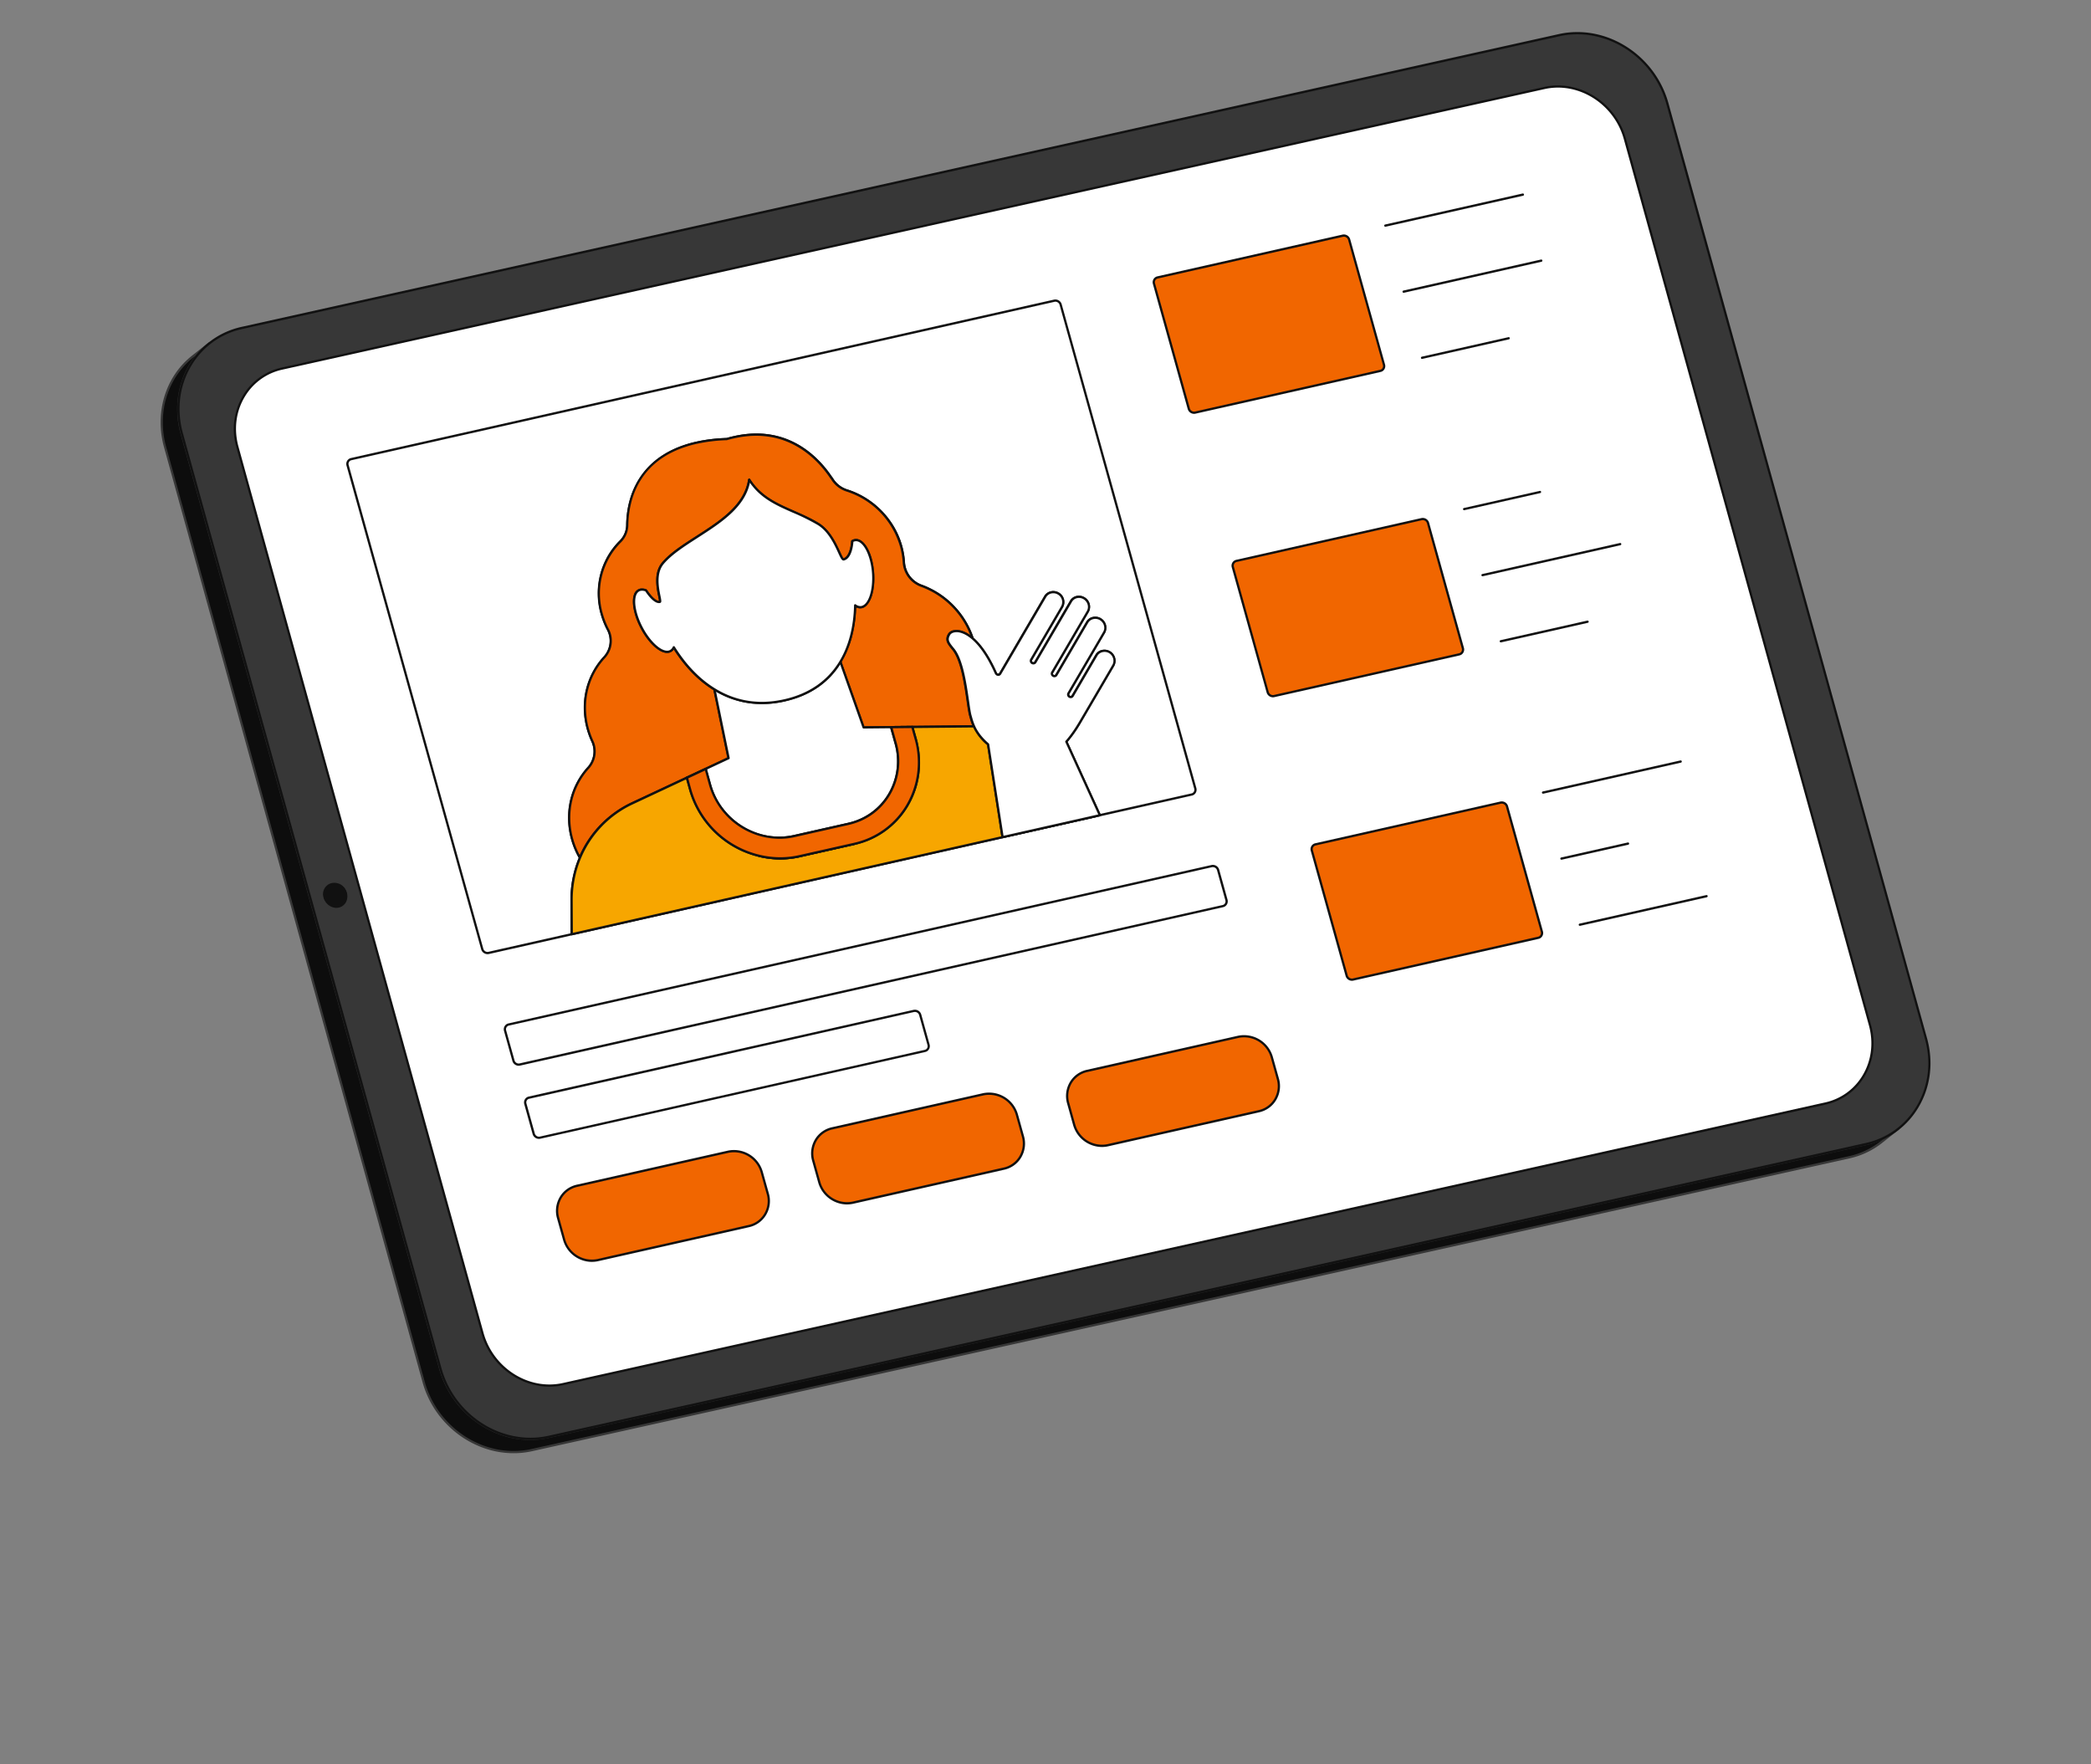
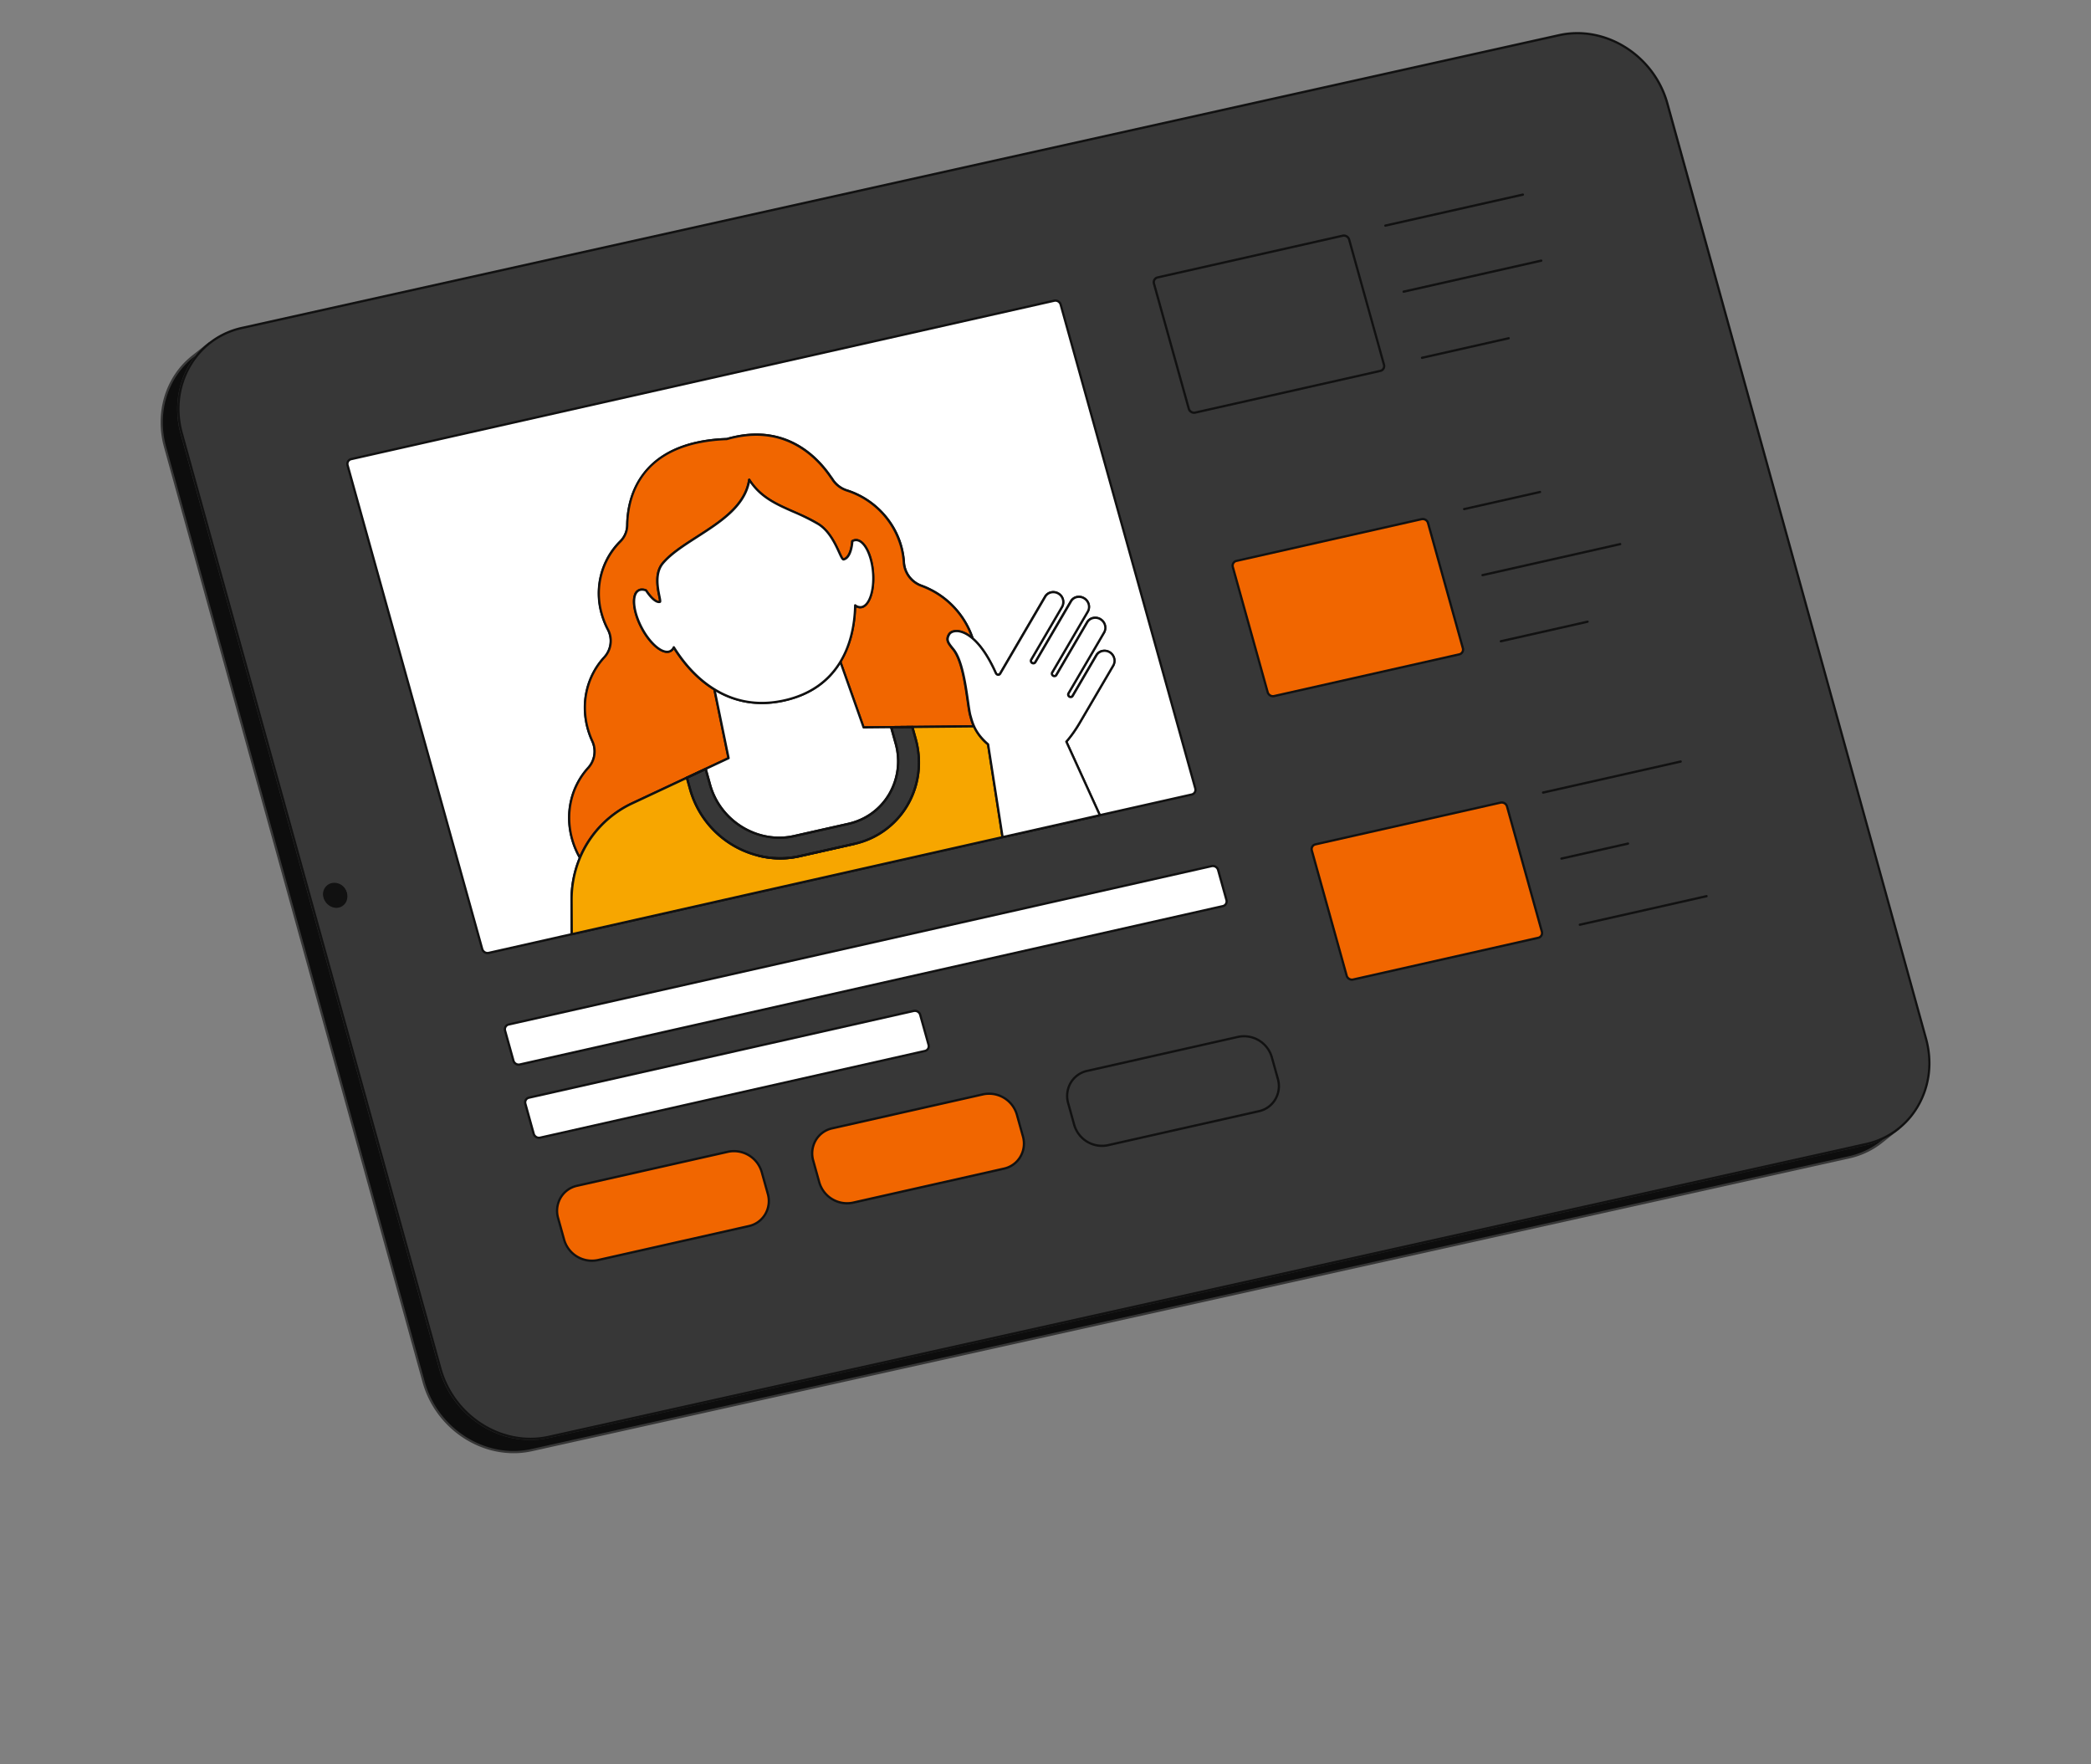
<svg xmlns="http://www.w3.org/2000/svg" width="64" height="54" fill="none">
  <rect width="100%" height="100%" fill="#808080" stroke="none" />
  <g clip-path="url(#a)">
    <path d="m57.104 35.018-40.314 8.96c-1.424.316-2.907-.62-3.314-2.09L5.562 13.273c-.298-1.079.065-2.145.842-2.762l-.51.404c-.776.618-1.139 1.684-.84 2.763l7.913 28.614c.407 1.471 1.89 2.407 3.314 2.09l40.314-8.96c.365-.08.707-.241 1-.473l.508-.405a2.454 2.454 0 0 1-1 .474Z" fill="#0D0D0D" />
    <path d="M15.466 44.466c-1.151-.11-2.201-.961-2.534-2.164L5.02 13.687c-.292-1.056.042-2.154.852-2.798l.51-.404a.033.033 0 0 1 .024-.008.034.034 0 0 1 .023.013.034.034 0 0 1-.005.048c-.789.627-1.114 1.697-.83 2.726l7.914 28.615c.401 1.451 1.87 2.378 3.274 2.066l40.313-8.96a2.41 2.41 0 0 0 .986-.467.034.034 0 0 1 .025-.008c.005 0 .01.002.013.005a.035.035 0 0 1 .016.02.033.033 0 0 1-.003.026.035.035 0 0 1-.008.01l-.51.405c-.296.235-.643.4-1.013.48l-40.313 8.96c-.27.06-.546.077-.82.05Zm-9.494-33.57-.058.046c-.789.627-1.114 1.697-.83 2.727l7.914 28.614c.401 1.452 1.87 2.379 3.274 2.066l40.313-8.96a2.41 2.41 0 0 0 .986-.467l.058-.046a2.53 2.53 0 0 1-.52.176l-40.314 8.96c-1.438.32-2.943-.63-3.354-2.115L5.528 13.282c-.237-.855-.062-1.739.444-2.386Z" fill="#373737" />
    <path d="M47.72 1.077c1.423-.316 2.907.62 3.313 2.09l7.914 28.616c.407 1.47-.417 2.92-1.841 3.236l-40.314 8.96c-1.424.316-2.907-.62-3.314-2.09L5.565 13.272c-.407-1.47.417-2.92 1.84-3.236l40.314-8.96Z" fill="#373737" />
    <path d="M15.98 44.061c-1.151-.11-2.2-.96-2.534-2.164L5.533 13.282c-.206-.743-.11-1.5.267-2.129a2.474 2.474 0 0 1 1.6-1.15l40.313-8.96c1.438-.319 2.943.63 3.354 2.115l7.914 28.615c.205.744.11 1.5-.268 2.13a2.473 2.473 0 0 1-1.599 1.149l-40.313 8.96c-.27.06-.546.076-.82.05ZM48.527 1.062a2.554 2.554 0 0 0-.8.049L7.415 10.07a2.404 2.404 0 0 0-1.555 1.117c-.369.614-.461 1.35-.26 2.076l7.913 28.615c.325 1.175 1.35 2.007 2.474 2.114.268.026.537.01.8-.048l40.313-8.96a2.403 2.403 0 0 0 1.556-1.118c.368-.613.46-1.35.26-2.075L51 3.177C50.676 2 49.651 1.17 48.527 1.062Z" fill="#111" />
-     <path d="m57.237 31.37-7.5-27.122c-.303-1.094-1.406-1.79-2.464-1.554L8.64 11.28c-1.059.235-1.671 1.312-1.369 2.406l7.5 27.121c.303 1.094 1.406 1.791 2.465 1.556l38.633-8.586c1.059-.236 1.67-1.314 1.368-2.408Z" fill="#fff" />
-     <path d="M16.628 42.434c-.86-.083-1.644-.719-1.893-1.617l-7.5-27.122a2.014 2.014 0 0 1 .2-1.59 1.848 1.848 0 0 1 1.194-.858L47.262 2.66c1.074-.238 2.197.47 2.504 1.579l7.5 27.121c.154.556.083 1.12-.2 1.592a1.848 1.848 0 0 1-1.193.858L17.24 42.396c-.201.045-.407.057-.612.038ZM47.868 2.69a1.89 1.89 0 0 0-.591.036L8.644 11.313a1.778 1.778 0 0 0-1.15.827c-.274.454-.342 1-.193 1.537l7.5 27.121c.298 1.076 1.385 1.763 2.424 1.532l38.633-8.587a1.778 1.778 0 0 0 1.15-.827c.273-.454.341-1 .193-1.537L49.7 4.256c-.24-.87-1-1.486-1.832-1.566ZM10.177 27.084a.313.313 0 0 0-.23.4.357.357 0 0 0 .412.26.316.316 0 0 0 .227-.401.356.356 0 0 0-.41-.259" fill="#111" />
    <path d="M10.258 27.784a.399.399 0 0 1-.352-.437.362.362 0 0 1 .047-.14.335.335 0 0 1 .219-.156.39.39 0 0 1 .413.57.335.335 0 0 1-.327.163Zm-.071-.666a.27.27 0 0 0-.214.238.323.323 0 0 0 .381.355.266.266 0 0 0 .173-.124.296.296 0 0 0 .029-.235.322.322 0 0 0-.37-.234Z" fill="#111" />
    <path d="M10.163 27.062a.312.312 0 0 0-.23.394c.05.178.234.29.41.25a.311.311 0 0 0 .23-.393.352.352 0 0 0-.41-.25Z" fill="#111" />
    <path d="M10.27 27.75a.39.39 0 0 1-.37-.285.354.354 0 0 1 .036-.278.34.34 0 0 1 .22-.159.387.387 0 0 1 .45.275.354.354 0 0 1-.036.279.34.34 0 0 1-.3.167Zm-.107-.688.008.034a.272.272 0 0 0-.176.126.285.285 0 0 0-.028.225c.044.16.21.262.368.226a.272.272 0 0 0 .175-.126.286.286 0 0 0 .029-.225.317.317 0 0 0-.368-.226l-.008-.034Z" fill="#111" />
    <path d="m45.94 19.627 2.659-.599-2.658.6Z" fill="#fff" />
    <path d="M45.936 19.662a.035.035 0 0 1-.034-.031c-.001-.009 0-.017.006-.024a.034.034 0 0 1 .02-.014l2.659-.599a.035.035 0 0 1 .015.068l-2.658.599h-.008Z" fill="#111" />
    <path d="M17.756 26.25c-.1-.175-.178-.36-.234-.554a2.302 2.302 0 0 1 .494-2.2.746.746 0 0 0 .119-.816c-.055-.12-.1-.244-.136-.371a2.3 2.3 0 0 1 .51-2.197.748.748 0 0 0 .099-.858 2.444 2.444 0 0 1-.184-.468c-.233-.836.012-1.669.571-2.215a.716.716 0 0 0 .21-.505c.018-1.079.566-2.156 2.098-2.51l.02-.005a5 5 0 0 1 .931-.113c.073-.02.145-.04.219-.056 1.41-.318 2.391.369 2.973 1.235.01.011.02.023.028.037a.823.823 0 0 0 .45.356 2.514 2.514 0 0 1 1.664 1.711c.045.16.073.325.083.491a.82.82 0 0 0 .535.715c.72.262 1.32.848 1.57 1.618.208.18.455.498.707 1.06h.001a.076.076 0 0 0 .03.036.075.075 0 0 0 .081-.002.069.069 0 0 0 .02-.02l1.38-2.36a.274.274 0 0 1 .178-.127.302.302 0 0 1 .224.036.3.3 0 0 1 .112.404l-.423.723-.524.895a.075.075 0 0 0 .029.101c.017.011.037.014.056.01a.069.069 0 0 0 .044-.032l.524-.895.567-.971a.273.273 0 0 1 .178-.129.304.304 0 0 1 .224.038.301.301 0 0 1 .113.404l-.145.248-.428.732-.518.886a.075.075 0 0 0 .028.101c.016.01.036.014.056.01a.068.068 0 0 0 .044-.033l.518-.886.429-.732a.274.274 0 0 1 .178-.126.303.303 0 0 1 .224.035.301.301 0 0 1 .112.405l-.36.617h-.002l-.357.612-.372.636a.075.075 0 0 0 .028.101c.017.011.038.014.056.01a.069.069 0 0 0 .044-.032l.372-.637.358-.61v-.002a.274.274 0 0 1 .178-.125.303.303 0 0 1 .224.036.302.302 0 0 1 .112.404l-1.019 1.742c-.134.229-.274.427-.418.592l1.026 2.251-.123.028-16.04 3.614-.004-1.04c-.002-.46.088-.9.258-1.303ZM32.272 9.204l-21.518 4.848a.149.149 0 0 0-.11.188l4.12 14.806a.168.168 0 0 0 .196.12l21.52-4.849a.149.149 0 0 0 .11-.188L32.467 9.323a.168.168 0 0 0-.196-.12Z" fill="#fff" />
    <path d="M14.921 29.204a.205.205 0 0 1-.194-.148l-4.122-14.807a.186.186 0 0 1 .07-.2.181.181 0 0 1 .066-.03l21.52-4.849a.203.203 0 0 1 .236.144l4.121 14.806a.186.186 0 0 1-.069.201.18.18 0 0 1-.067.03l-2.813.634-16.163 3.642-2.543.573a.188.188 0 0 1-.042.004ZM32.275 9.238l-21.518 4.848a.113.113 0 0 0-.073.052.118.118 0 0 0-.012.093l4.121 14.806c.02.068.089.11.155.095l2.516-.567-.005-1.011c-.002-.453.083-.891.254-1.302a2.535 2.535 0 0 1-.228-.546c-.23-.802-.042-1.637.501-2.232a.713.713 0 0 0 .113-.779 2.547 2.547 0 0 1-.138-.377c-.224-.804-.03-1.638.52-2.23a.71.71 0 0 0 .091-.818 2.487 2.487 0 0 1-.186-.474c-.227-.816-.005-1.678.58-2.25a.68.68 0 0 0 .2-.48c.01-.593.179-1.128.488-1.547.365-.495.915-.83 1.637-.997l.02-.004c.284-.064.598-.103.933-.114.066-.02.133-.037.198-.051l.019-.005c1.638-.369 2.587.622 3.008 1.248a.292.292 0 0 1 .03.04.785.785 0 0 0 .43.341c.815.256 1.461.92 1.688 1.735.045.163.073.33.084.498.02.31.22.578.513.685a2.627 2.627 0 0 1 1.588 1.63c.251.221.488.577.704 1.059a.03.03 0 0 1 .005.008c.004.01.01.016.016.02a.04.04 0 0 0 .043 0 .036.036 0 0 0 .01-.01l1.38-2.361a.31.31 0 0 1 .2-.143.34.34 0 0 1 .25.04.335.335 0 0 1 .124.451l-.946 1.619c-.01.018-.003.042.016.054.01.005.02.007.03.005a.034.034 0 0 0 .023-.016l1.091-1.865a.306.306 0 0 1 .2-.145.337.337 0 0 1 .25.042.336.336 0 0 1 .124.45L32.231 20.6c-.01.017-.003.042.016.054.01.005.02.007.03.005a.034.034 0 0 0 .023-.016l.947-1.618a.31.31 0 0 1 .2-.143.34.34 0 0 1 .25.04.336.336 0 0 1 .124.451l-1.092 1.866c-.01.018-.003.042.016.054.01.006.02.008.03.005a.033.033 0 0 0 .013-.005.032.032 0 0 0 .01-.01l.73-1.248a.31.31 0 0 1 .2-.143.34.34 0 0 1 .374.492l-1.02 1.741c-.13.222-.266.417-.407.58l1.006 2.206 2.786-.627a.112.112 0 0 0 .073-.052.118.118 0 0 0 .011-.093l-4.12-14.807a.133.133 0 0 0-.156-.094Zm-9.121 4.1c-.211 0-.437.023-.678.078l-.019.004a3.656 3.656 0 0 0-.206.053 4.987 4.987 0 0 0-.925.112l-.02.005c-1.773.41-2.058 1.728-2.07 2.477a.75.75 0 0 1-.221.529c-.567.554-.782 1.39-.562 2.181.044.16.105.314.18.461a.778.778 0 0 1-.102.897c-.532.574-.72 1.384-.503 2.165.035.125.08.248.134.366a.782.782 0 0 1-.125.854c-.526.578-.708 1.388-.486 2.167.055.19.132.374.23.546.006.01.006.02.002.03-.171.407-.257.841-.255 1.29l.005.997 16.08-3.623-1.01-2.212a.035.035 0 0 1 .005-.038c.143-.163.283-.36.415-.587l1.02-1.741c.07-.12.024-.28-.102-.358a.27.27 0 0 0-.198-.03.241.241 0 0 0-.155.108l-.73 1.248a.104.104 0 0 1-.067.049.11.11 0 0 1-.082-.014.11.11 0 0 1-.04-.148l1.092-1.866c.07-.12.025-.28-.1-.357a.27.27 0 0 0-.199-.031.24.24 0 0 0-.156.11l-.947 1.618a.101.101 0 0 1-.066.049.11.11 0 0 1-.082-.014.11.11 0 0 1-.04-.148l1.092-1.866c.07-.12.025-.28-.1-.357a.268.268 0 0 0-.2-.034.238.238 0 0 0-.155.113l-1.091 1.865a.104.104 0 0 1-.067.049.11.11 0 0 1-.082-.014.11.11 0 0 1-.04-.148l.947-1.618c.07-.12.025-.28-.1-.357a.27.27 0 0 0-.199-.032.24.24 0 0 0-.156.11l-1.38 2.36a.104.104 0 0 1-.067.049.11.11 0 0 1-.12-.056.03.03 0 0 1-.006-.009c-.215-.481-.45-.834-.697-1.049a.035.035 0 0 1-.01-.016 2.557 2.557 0 0 0-1.55-1.595.85.85 0 0 1-.558-.746 2.345 2.345 0 0 0-.082-.483 2.491 2.491 0 0 0-1.641-1.688.854.854 0 0 1-.469-.37.225.225 0 0 0-.024-.034l-.003-.003c-.349-.518-1.07-1.297-2.26-1.298Z" fill="#111" />
    <path d="m37.08 26.509-21.518 4.848a.149.149 0 0 0-.11.188l.255.917a.168.168 0 0 0 .196.119l21.519-4.848a.149.149 0 0 0 .11-.189l-.255-.916a.168.168 0 0 0-.196-.12Z" fill="#fff" />
    <path d="M15.876 32.62a.204.204 0 0 1-.195-.15l-.255-.916a.186.186 0 0 1 .069-.201.18.18 0 0 1 .067-.03l21.519-4.848a.203.203 0 0 1 .236.143l.255.917a.186.186 0 0 1-.068.201.18.18 0 0 1-.067.03l-21.52 4.849a.18.18 0 0 1-.041.004Zm21.247-6.08a.128.128 0 0 0-.027.002l-21.52 4.848a.114.114 0 0 0-.072.053.117.117 0 0 0-.012.092l.256.917c.018.068.088.11.155.095L37.42 27.7a.113.113 0 0 0 .073-.052.118.118 0 0 0 .012-.093l-.255-.917a.134.134 0 0 0-.128-.098Z" fill="#111" />
    <path d="m27.97 30.942-11.78 2.653a.15.15 0 0 0-.11.189l.255.916a.168.168 0 0 0 .196.12l11.78-2.654a.149.149 0 0 0 .11-.188l-.256-.917a.168.168 0 0 0-.196-.12Z" fill="#fff" />
    <path d="M16.496 34.858a.205.205 0 0 1-.195-.148l-.255-.917a.187.187 0 0 1 .069-.201.18.18 0 0 1 .067-.03l11.78-2.654a.203.203 0 0 1 .236.143l.255.917a.186.186 0 0 1-.069.201.18.18 0 0 1-.067.03l-11.779 2.654a.193.193 0 0 1-.042.005Zm11.48-3.883L16.198 33.63a.112.112 0 0 0-.073.052.118.118 0 0 0-.011.093l.255.917c.019.067.088.11.155.095l11.779-2.654a.111.111 0 0 0 .073-.052.118.118 0 0 0 .012-.093l-.256-.917a.133.133 0 0 0-.154-.095Z" fill="#111" />
-     <path d="m41.103 7.214-5.669 1.277a.149.149 0 0 0-.11.188l1.066 3.83a.168.168 0 0 0 .196.12l5.669-1.278a.15.15 0 0 0 .11-.188l-1.067-3.83a.168.168 0 0 0-.195-.119Z" fill="#F16600" />
    <path d="M36.547 12.667a.205.205 0 0 1-.195-.149l-1.066-3.83a.186.186 0 0 1 .07-.2.18.18 0 0 1 .066-.03l5.669-1.278a.203.203 0 0 1 .236.144l1.066 3.83a.186.186 0 0 1-.068.201.182.182 0 0 1-.067.03l-5.669 1.277a.193.193 0 0 1-.042.005Zm4.587-5.422a.125.125 0 0 0-.028.003l-5.669 1.277a.113.113 0 0 0-.072.052.118.118 0 0 0-.012.093l1.066 3.83c.019.067.088.11.155.095l5.669-1.277a.114.114 0 0 0 .072-.053.118.118 0 0 0 .012-.093l-1.066-3.83a.134.134 0 0 0-.128-.097Z" fill="#111" />
    <path d="m43.517 15.89-5.669 1.277a.149.149 0 0 0-.11.188l1.066 3.83a.168.168 0 0 0 .196.12l5.669-1.278a.15.15 0 0 0 .11-.188l-1.066-3.83a.168.168 0 0 0-.196-.119Z" fill="#F16600" />
    <path d="M38.961 21.343a.205.205 0 0 1-.194-.149l-1.067-3.83a.186.186 0 0 1 .07-.2.182.182 0 0 1 .066-.03l5.67-1.278a.203.203 0 0 1 .236.144l1.066 3.83a.187.187 0 0 1-.069.201.18.18 0 0 1-.067.03l-5.669 1.277a.194.194 0 0 1-.042.005Zm4.56-5.42-5.67 1.278a.111.111 0 0 0-.072.052.117.117 0 0 0-.012.093l1.066 3.83c.019.067.088.11.155.095l5.669-1.277a.113.113 0 0 0 .072-.052.118.118 0 0 0 .012-.094l-1.066-3.83a.133.133 0 0 0-.155-.094Z" fill="#111" />
    <path d="m45.923 24.566-5.668 1.277a.149.149 0 0 0-.11.188l1.066 3.83a.168.168 0 0 0 .195.12l5.669-1.278a.149.149 0 0 0 .11-.188l-1.066-3.83a.168.168 0 0 0-.196-.119Z" fill="#F16600" />
    <path d="M41.38 30.019a.204.204 0 0 1-.196-.149l-1.066-3.83a.186.186 0 0 1 .07-.2.182.182 0 0 1 .066-.03l5.67-1.278a.203.203 0 0 1 .236.144l1.066 3.83a.186.186 0 0 1-.069.201.179.179 0 0 1-.067.03l-5.669 1.277a.193.193 0 0 1-.042.005Zm4.558-5.42-5.668 1.278a.113.113 0 0 0-.073.052.117.117 0 0 0-.012.093l1.066 3.83c.019.067.088.11.155.095l5.669-1.278a.111.111 0 0 0 .072-.052.118.118 0 0 0 .012-.093l-1.066-3.83a.133.133 0 0 0-.155-.094Z" fill="#111" />
    <path d="m21.323 13.552-.02.004c-1.532.354-2.08 1.431-2.097 2.51a.716.716 0 0 1-.21.505c-.56.546-.804 1.379-.572 2.215.046.162.107.32.184.468.15.29.114.63-.097.858A2.3 2.3 0 0 0 18 22.309c.035.127.08.252.136.372.128.28.08.598-.12.816a2.302 2.302 0 0 0-.493 2.2c.055.193.134.379.233.553a3.206 3.206 0 0 1 1.6-1.664l1.67-.782 1.28-.6-.433-2.105c-.493-.302-.91-.752-1.245-1.288a.228.228 0 0 1-.111.12.185.185 0 0 1-.04.014h-.001c-.23.052-.597-.273-.845-.759-.263-.515-.293-1.017-.066-1.122a.189.189 0 0 1 .039-.013.302.302 0 0 1 .175.02l.028.041c.047.069.245.344.393.31h.001c.07-.02-.26-.758.09-1.18.667-.8 2.463-1.305 2.647-2.558.495.782 1.316.876 2.104 1.349.526.315.684 1.111.786 1.09v-.001c.2-.048.259-.414.264-.554v-.004a.218.218 0 0 1 .068-.028h.003a.205.205 0 0 1 .038-.005c.253-.006.49.448.528 1.015.036.535-.116.98-.346 1.034a.202.202 0 0 1-.042.005.257.257 0 0 1-.162-.058c-.014.64-.155 1.236-.45 1.726l-.001.002.71 2.008 1.489-.014 1.882-.017h.006a1.985 1.985 0 0 1-.105-.308l-.01-.035c-.021-.078-.044-.237-.07-.42-.079-.54-.186-1.279-.448-1.598-.164-.2-.227-.287-.128-.455a.217.217 0 0 1 .143-.092.4.4 0 0 1 .125-.006c.09.008.254.052.455.227a2.584 2.584 0 0 0-1.57-1.618.82.82 0 0 1-.535-.715 2.373 2.373 0 0 0-.083-.49 2.513 2.513 0 0 0-1.665-1.712.822.822 0 0 1-.45-.356.269.269 0 0 0-.027-.037c-.582-.866-1.563-1.553-2.973-1.235l-.02.004a3.686 3.686 0 0 0-.199.052c-.344.012-.654.05-.932.114Z" fill="#F16600" />
    <path d="M17.748 26.285a.034.034 0 0 1-.03-.018 2.53 2.53 0 0 1-.237-.561c-.229-.802-.041-1.637.502-2.232a.713.713 0 0 0 .113-.779 2.55 2.55 0 0 1-.138-.377c-.224-.804-.03-1.638.519-2.23a.71.71 0 0 0 .092-.818 2.489 2.489 0 0 1-.186-.474 2.281 2.281 0 0 1 .58-2.25.68.68 0 0 0 .2-.48c.01-.593.178-1.128.488-1.547.364-.495.915-.83 1.636-.997l.02-.004c.285-.065.599-.103.934-.114.066-.02.133-.037.197-.052l.02-.004c1.638-.37 2.587.622 3.008 1.247a.304.304 0 0 1 .03.041.785.785 0 0 0 .43.341c.814.256 1.46.92 1.688 1.735.045.163.073.33.084.498.019.31.22.578.512.684a2.627 2.627 0 0 1 1.592 1.64.034.034 0 0 1-.035.045.034.034 0 0 1-.02-.008c-.2-.173-.36-.212-.437-.219a.365.365 0 0 0-.114.006c-.083.018-.113.062-.121.075-.086.148-.039.218.125.416.269.328.376 1.071.455 1.614.025.175.05.34.07.417l.01.034c.025.09.053.193.103.303a.035.035 0 0 1-.031.049l-.006-.032v.032l-3.371.032a.035.035 0 0 1-.034-.023l-.71-2.008a.035.035 0 0 1 .004-.03c.281-.468.431-1.043.446-1.71a.035.035 0 0 1 .02-.031.034.034 0 0 1 .035.003.224.224 0 0 0 .14.051.175.175 0 0 0 .036-.004c.213-.05.353-.488.319-.997-.037-.539-.262-.989-.493-.984-.01 0-.02.002-.03.004h-.004a.18.18 0 0 0-.042.016c-.005.083-.046.512-.289.57h-.001c-.063.015-.102-.071-.18-.242-.112-.244-.3-.652-.632-.85-.25-.151-.506-.263-.752-.372-.5-.22-.975-.429-1.314-.916-.159.762-.893 1.233-1.603 1.69-.41.264-.797.513-1.037.8-.238.286-.146.735-.097.976.029.138.04.197-.006.213a.037.037 0 0 1-.007.002c-.161.037-.354-.214-.429-.324a3.675 3.675 0 0 1-.022-.032.26.26 0 0 0-.144-.015.16.16 0 0 0-.033.01c-.048.023-.083.067-.105.132-.072.208.001.579.188.944.236.463.59.788.806.74a.15.15 0 0 0 .033-.011.195.195 0 0 0 .095-.104.034.034 0 0 1 .047-.016c.006.002.01.007.014.012.35.56.765.99 1.233 1.277a.035.035 0 0 1 .016.023l.433 2.105a.035.035 0 0 1-.02.039l-2.948 1.382a3.178 3.178 0 0 0-1.583 1.645.035.035 0 0 1-.03.021h-.002Zm3.574-12.7-.02.004c-1.772.41-2.058 1.729-2.07 2.478a.749.749 0 0 1-.22.529 2.212 2.212 0 0 0-.563 2.181c.045.16.105.314.181.461a.778.778 0 0 1-.103.897c-.532.574-.72 1.383-.502 2.165.035.125.08.248.134.366a.782.782 0 0 1-.125.854c-.527.578-.708 1.388-.486 2.167.048.168.114.33.196.485a3.247 3.247 0 0 1 1.59-1.617l2.924-1.37-.425-2.064c-.458-.285-.866-.703-1.212-1.243a.242.242 0 0 1-.145.1c-.25.057-.63-.277-.884-.776-.194-.38-.27-.773-.192-.998a.276.276 0 0 1 .142-.17.226.226 0 0 1 .045-.016.335.335 0 0 1 .196.021.035.035 0 0 1 .016.013l.028.04c.098.143.242.302.341.299-.001-.027-.013-.084-.023-.136-.052-.253-.148-.723.111-1.034.246-.296.638-.547 1.052-.814.724-.465 1.473-.947 1.588-1.728a.034.034 0 0 1 .027-.029.035.035 0 0 1 .036.016c.33.521.817.735 1.331.962.25.11.506.222.76.375.351.21.544.63.66.881.039.087.084.186.107.203.176-.049.227-.4.232-.52v-.006a.034.034 0 0 1 .017-.026.256.256 0 0 1 .078-.032l.003-.001a.239.239 0 0 1 .044-.006c.276-.007.523.454.563 1.048.038.552-.122 1.012-.372 1.07a.264.264 0 0 1-.179-.025c-.022.649-.172 1.21-.446 1.67l.696 1.97 3.301-.032a2.218 2.218 0 0 1-.085-.264l-.01-.034c-.023-.082-.046-.241-.073-.426-.077-.535-.183-1.267-.44-1.58-.166-.202-.24-.307-.13-.495a.25.25 0 0 1 .165-.107.431.431 0 0 1 .136-.008c.087.009.219.044.38.16a2.56 2.56 0 0 0-1.51-1.483.85.85 0 0 1-.558-.746 2.344 2.344 0 0 0-.082-.483 2.491 2.491 0 0 0-1.642-1.688.854.854 0 0 1-.468-.37.24.24 0 0 0-.028-.037c-.41-.61-1.336-1.58-2.936-1.22l-.02.004a3.563 3.563 0 0 0-.205.053 4.998 4.998 0 0 0-.926.112Z" fill="#111" />
    <path d="m27.917 22.25.1.358c.404 1.454-.44 2.897-1.886 3.223l-1.664.374c-.41.093-.826.085-1.219-.006l-.02-.005a2.907 2.907 0 0 1-2.112-2.032l-.1-.358-1.67.782a3.205 3.205 0 0 0-1.6 1.664c-.17.402-.26.844-.257 1.303l.004 1.04 16.04-3.614-2.855.643-.444-2.84a1.574 1.574 0 0 1-.43-.55H29.8l-1.882.017Z" fill="#F7A600" />
    <path d="M17.5 28.628a.034.034 0 0 1-.024-.01.034.034 0 0 1-.01-.025l-.005-1.04a3.332 3.332 0 0 1 .26-1.317 3.246 3.246 0 0 1 1.618-1.681l1.67-.782a.036.036 0 0 1 .014-.004.035.035 0 0 1 .027.013.033.033 0 0 1 .007.013l.1.358a2.858 2.858 0 0 0 2.085 2.007l.021.005c.402.094.807.096 1.204.007l1.663-.375a2.48 2.48 0 0 0 1.603-1.153 2.57 2.57 0 0 0 .257-2.027l-.1-.358a.035.035 0 0 1 .018-.04.036.036 0 0 1 .015-.004l1.887-.018c.013-.001.028.008.033.02.088.193.225.37.421.538.006.005.01.013.012.02l.437 2.806 2.82-.636a.035.035 0 0 1 .014.068l-16.039 3.614H17.5Zm3.501-4.775-1.632.765a3.177 3.177 0 0 0-1.584 1.645c-.171.407-.257.841-.255 1.29l.005.997 13.11-2.954-.436-2.797a1.636 1.636 0 0 1-.42-.533l-1.82.018.088.314c.2.722.107 1.46-.264 2.082a2.55 2.55 0 0 1-1.648 1.184l-1.663.375c-.407.092-.822.09-1.234-.007l-.022-.005a2.927 2.927 0 0 1-2.136-2.056l-.089-.318Zm8.805-1.622v.003-.003Z" fill="#111" />
    <path d="M23.25 26.199c.393.091.808.099 1.22.006l1.663-.374-1.664.374c-.41.093-.826.085-1.219-.006Zm-.021-.005Zm-1.365-5.095.433 2.105-1.279.6.575-.27.137.49c.31 1.113 1.462 1.815 2.568 1.566l1.663-.375c1.107-.249 1.755-1.357 1.446-2.47l-.137-.49.649-.006-1.49.014-.71-2.008c-.342.567-.891.992-1.693 1.177l-.019.004c-.796.18-1.496.044-2.09-.305a2.417 2.417 0 0 1-.053-.032Z" fill="#fff" />
    <path d="M23.876 26.306c-.21 0-.42-.025-.63-.073a.031.031 0 0 1-.01-.005.035.035 0 0 1-.037-.043.035.035 0 0 1 .052-.02h.01l.009.002a2.675 2.675 0 0 0 1.195.005l1.663-.375a.034.034 0 0 1 .026.005.034.034 0 0 1-.01.063l-1.664.374-.016.004a2.73 2.73 0 0 1-.588.063Zm-.03-.631a2.26 2.26 0 0 1-2.146-1.641l-.126-.45-.538.251a.035.035 0 1 1-.029-.062l1.254-.588-.427-2.079a.035.035 0 0 1 .014-.035.035.035 0 0 1 .038-.001l.052.031c.626.368 1.32.469 2.065.302l.018-.005c.75-.173 1.312-.564 1.672-1.16a.035.035 0 0 1 .062.006l.702 1.984 1.465-.013a.035.035 0 0 1 0 .069l-.603.006.124.446a2.03 2.03 0 0 1-.204 1.601c-.279.467-.729.79-1.267.912l-1.663.375a2.098 2.098 0 0 1-.463.051Zm-2.208-2.122.128.462c.305 1.095 1.439 1.787 2.528 1.541l1.663-.374c.52-.117.954-.43 1.223-.88a1.961 1.961 0 0 0 .197-1.547l-.13-.465-.814.008a.034.034 0 0 1-.033-.023l-.686-1.94c-.371.579-.935.96-1.677 1.13l-.02.005c-.755.17-1.462.07-2.1-.3l.417 2.028a.034.034 0 0 1-.019.038l-.677.317Z" fill="#111" />
    <path d="M22.934 14.684c-.184 1.253-1.98 1.759-2.647 2.559-.35.421-.02 1.159-.09 1.18h-.001c-.148.033-.346-.242-.393-.31l-.028-.042a.302.302 0 0 0-.174-.02h-.002a.192.192 0 0 0-.038.014c-.227.104-.197.606.066 1.122.248.485.615.81.845.758h.001a.18.18 0 0 0 .04-.014.228.228 0 0 0 .111-.12c.335.536.752.986 1.245 1.288l.053.032c.594.349 1.294.485 2.09.305l.018-.004c.802-.185 1.352-.61 1.694-1.177l.001-.002c.295-.49.436-1.086.45-1.726.052.039.107.06.162.058a.204.204 0 0 0 .042-.005c.23-.053.382-.498.345-1.034-.038-.566-.274-1.02-.527-1.015a.22.22 0 0 0-.108.034l-.001.003c-.005.14-.063.506-.264.554-.102.022-.26-.774-.787-1.09-.787-.472-1.608-.566-2.103-1.348Z" fill="#fff" />
    <path d="M23.317 21.55a2.76 2.76 0 0 1-1.467-.422c-.464-.284-.876-.705-1.225-1.25a.243.243 0 0 1-.145.1c-.25.057-.63-.277-.884-.776-.195-.381-.27-.773-.192-.998a.276.276 0 0 1 .141-.171.226.226 0 0 1 .046-.016.335.335 0 0 1 .195.022.035.035 0 0 1 .016.013l.029.04c.098.143.242.301.34.299a1.274 1.274 0 0 0-.023-.136c-.052-.253-.148-.723.112-1.035.246-.295.637-.547 1.052-.813.724-.466 1.473-.947 1.587-1.728a.034.034 0 0 1 .027-.029.034.034 0 0 1 .02.002.034.034 0 0 1 .017.013c.33.522.816.736 1.331.963.249.109.506.222.76.375.351.21.544.63.659.881.04.087.085.185.107.203.177-.05.228-.4.232-.52l.001-.006c0-.005.002-.01.005-.015a.035.035 0 0 1 .011-.011.256.256 0 0 1 .078-.033h.004a.23.23 0 0 1 .044-.006c.275-.007.523.454.563 1.048.038.552-.122 1.011-.372 1.07a.265.265 0 0 1-.178-.025c-.024.654-.176 1.22-.454 1.681-.372.617-.949 1.018-1.717 1.195l-.019.005c-.239.054-.473.08-.701.08Zm-2.694-1.774c.012 0 .023.006.03.016.35.56.765.99 1.233 1.277l.053.032c.625.368 1.32.469 2.064.301l.019-.004c.748-.173 1.31-.564 1.671-1.16.282-.469.432-1.044.447-1.712a.035.035 0 0 1 .02-.03.034.034 0 0 1 .018-.004c.006 0 .012.003.017.007a.222.222 0 0 0 .14.051.174.174 0 0 0 .035-.004c.214-.05.354-.488.32-.998-.037-.538-.263-.989-.493-.983-.01 0-.02.002-.03.004h-.004a.176.176 0 0 0-.042.016c-.006.083-.046.512-.29.57-.064.014-.103-.071-.181-.242-.112-.244-.299-.652-.631-.85a6.547 6.547 0 0 0-.753-.372c-.5-.22-.974-.429-1.313-.916-.16.761-.893 1.233-1.604 1.69-.41.264-.797.513-1.036.8-.238.286-.146.735-.097.976.028.138.04.197-.007.213a.036.036 0 0 1-.006.002c-.162.037-.354-.215-.43-.324l-.021-.032a.26.26 0 0 0-.145-.015.16.16 0 0 0-.032.01c-.048.023-.083.067-.106.131-.072.209.002.58.188.945.236.463.59.788.806.74a.152.152 0 0 0 .034-.012.194.194 0 0 0 .095-.103.035.035 0 0 1 .029-.02h.002Z" fill="#111" />
    <path d="M32.169 18.132a.275.275 0 0 0-.178.127l-1.38 2.36a.069.069 0 0 1-.045.032.075.075 0 0 1-.086-.045h-.001c-.252-.563-.5-.881-.706-1.061-.202-.175-.365-.219-.456-.227a.397.397 0 0 0-.125.006.217.217 0 0 0-.143.092c-.099.168-.036.256.128.455.262.32.37 1.058.448 1.597.026.184.05.343.071.422l.01.034c.025.092.053.195.104.308.075.164.197.349.43.55l.443 2.84 2.855-.643.124-.027-1.027-2.252c.144-.165.284-.363.418-.592l1.02-1.742a.302.302 0 0 0-.113-.404.303.303 0 0 0-.224-.036.274.274 0 0 0-.177.125l-.001.001-.358.612-.372.636a.068.068 0 0 1-.044.032.076.076 0 0 1-.056-.01.075.075 0 0 1-.028-.1l.372-.636.357-.612.001-.001.361-.617a.301.301 0 0 0-.112-.404.303.303 0 0 0-.224-.036.274.274 0 0 0-.178.126l-.429.733-.518.886a.068.068 0 0 1-.044.032c-.02.004-.04 0-.056-.01-.036-.021-.049-.067-.028-.1l.518-.887.428-.732.145-.247a.301.301 0 0 0-.112-.404.304.304 0 0 0-.225-.039.273.273 0 0 0-.177.13l-.568.97-.524.895a.069.069 0 0 1-.044.032.077.077 0 0 1-.056-.01.075.075 0 0 1-.029-.1l.524-.895.423-.724a.3.3 0 0 0-.112-.404.303.303 0 0 0-.224-.036Z" fill="#fff" />
-     <path d="M30.686 25.657a.035.035 0 0 1-.034-.03l-.441-2.828a1.623 1.623 0 0 1-.43-.553c-.051-.116-.08-.22-.105-.313l-.01-.035a4.511 4.511 0 0 1-.072-.425c-.078-.535-.184-1.267-.44-1.58-.167-.202-.241-.307-.132-.495a.25.25 0 0 1 .166-.108.431.431 0 0 1 .136-.007c.104.01.271.059.474.235.254.22.494.58.712 1.065a.027.027 0 0 1 .005.008c.004.01.01.016.016.02a.04.04 0 0 0 .03.006.034.034 0 0 0 .023-.016l1.38-2.36a.31.31 0 0 1 .2-.143.34.34 0 0 1 .25.04.335.335 0 0 1 .124.451l-.946 1.619c-.01.017-.003.042.016.054.01.005.02.007.03.005a.034.034 0 0 0 .013-.006.032.032 0 0 0 .01-.01l1.09-1.866a.306.306 0 0 1 .2-.145.337.337 0 0 1 .25.043.336.336 0 0 1 .125.45L32.235 20.6c-.01.018-.003.043.016.054.01.006.02.008.03.006a.035.035 0 0 0 .023-.016l.946-1.619a.31.31 0 0 1 .2-.142.34.34 0 0 1 .374.491l-1.091 1.865c-.01.018-.003.043.016.054.01.006.02.008.03.006a.033.033 0 0 0 .013-.006.036.036 0 0 0 .01-.01l.73-1.248a.31.31 0 0 1 .2-.142.34.34 0 0 1 .374.491l-1.02 1.742a3.97 3.97 0 0 1-.407.58l1.017 2.232a.035.035 0 0 1 0 .03.034.034 0 0 1-.024.018l-2.978.67a.028.028 0 0 1-.008.002Zm-1.409-6.307a.33.33 0 0 0-.074.008c-.082.018-.113.062-.12.075-.087.148-.04.217.124.416.269.328.376 1.071.455 1.614.025.175.05.34.07.417l.01.034c.025.09.053.193.103.303.087.193.225.37.42.538.007.005.01.013.012.02l.438 2.805 2.9-.653-1.008-2.213a.035.035 0 0 1 .005-.037c.143-.164.282-.361.414-.587l1.02-1.741c.07-.12.025-.281-.1-.358a.271.271 0 0 0-.199-.031.242.242 0 0 0-.155.109l-.73 1.248a.104.104 0 0 1-.067.049.11.11 0 0 1-.082-.014.11.11 0 0 1-.04-.148l1.092-1.866c.07-.12.025-.28-.101-.357a.27.27 0 0 0-.198-.032.24.24 0 0 0-.156.11l-.947 1.619a.101.101 0 0 1-.066.048.11.11 0 0 1-.082-.014.11.11 0 0 1-.04-.148l1.091-1.865c.07-.12.025-.28-.1-.357a.268.268 0 0 0-.2-.034.238.238 0 0 0-.154.112l-1.092 1.866a.103.103 0 0 1-.067.048.11.11 0 0 1-.081-.013.11.11 0 0 1-.04-.149l.946-1.618a.266.266 0 0 0-.1-.357.27.27 0 0 0-.198-.032.24.24 0 0 0-.156.11l-1.38 2.36a.104.104 0 0 1-.067.05.11.11 0 0 1-.12-.056.032.032 0 0 1-.007-.01c-.215-.48-.45-.833-.697-1.048-.2-.174-.359-.212-.436-.22a.447.447 0 0 0-.04-.001Z" fill="#111" />
-     <path d="m27.27 22.255.136.49c.31 1.113-.34 2.22-1.446 2.47l-1.663.375c-1.107.25-2.259-.453-2.569-1.566l-.136-.49-.575.27.1.358a2.907 2.907 0 0 0 2.11 2.032h.001l.021.005c.393.091.809.099 1.22.006l1.663-.375c1.446-.325 2.29-1.768 1.885-3.223l-.1-.358-.648.006Z" fill="#F16600" />
+     <path d="M30.686 25.657a.035.035 0 0 1-.034-.03l-.441-2.828a1.623 1.623 0 0 1-.43-.553c-.051-.116-.08-.22-.105-.313l-.01-.035a4.511 4.511 0 0 1-.072-.425c-.078-.535-.184-1.267-.44-1.58-.167-.202-.241-.307-.132-.495a.25.25 0 0 1 .166-.108.431.431 0 0 1 .136-.007c.104.01.271.059.474.235.254.22.494.58.712 1.065a.027.027 0 0 1 .005.008c.004.01.01.016.016.02a.04.04 0 0 0 .03.006.034.034 0 0 0 .023-.016l1.38-2.36a.31.31 0 0 1 .2-.143.34.34 0 0 1 .25.04.335.335 0 0 1 .124.451l-.946 1.619c-.01.017-.003.042.016.054.01.005.02.007.03.005a.034.034 0 0 0 .013-.006.032.032 0 0 0 .01-.01l1.09-1.866a.306.306 0 0 1 .2-.145.337.337 0 0 1 .25.043.336.336 0 0 1 .125.45L32.235 20.6c-.01.018-.003.043.016.054.01.006.02.008.03.006a.035.035 0 0 0 .023-.016l.946-1.619a.31.31 0 0 1 .2-.142.34.34 0 0 1 .374.491l-1.091 1.865c-.01.018-.003.043.016.054.01.006.02.008.03.006a.033.033 0 0 0 .013-.006.036.036 0 0 0 .01-.01l.73-1.248a.31.31 0 0 1 .2-.142.34.34 0 0 1 .374.491l-1.02 1.742a3.97 3.97 0 0 1-.407.58l1.017 2.232a.035.035 0 0 1 0 .03.034.034 0 0 1-.024.018a.028.028 0 0 1-.008.002Zm-1.409-6.307a.33.33 0 0 0-.074.008c-.082.018-.113.062-.12.075-.087.148-.04.217.124.416.269.328.376 1.071.455 1.614.025.175.05.34.07.417l.01.034c.025.09.053.193.103.303.087.193.225.37.42.538.007.005.01.013.012.02l.438 2.805 2.9-.653-1.008-2.213a.035.035 0 0 1 .005-.037c.143-.164.282-.361.414-.587l1.02-1.741c.07-.12.025-.281-.1-.358a.271.271 0 0 0-.199-.031.242.242 0 0 0-.155.109l-.73 1.248a.104.104 0 0 1-.067.049.11.11 0 0 1-.082-.014.11.11 0 0 1-.04-.148l1.092-1.866c.07-.12.025-.28-.101-.357a.27.27 0 0 0-.198-.032.24.24 0 0 0-.156.11l-.947 1.619a.101.101 0 0 1-.066.048.11.11 0 0 1-.082-.014.11.11 0 0 1-.04-.148l1.091-1.865c.07-.12.025-.28-.1-.357a.268.268 0 0 0-.2-.034.238.238 0 0 0-.154.112l-1.092 1.866a.103.103 0 0 1-.067.048.11.11 0 0 1-.081-.013.11.11 0 0 1-.04-.149l.946-1.618a.266.266 0 0 0-.1-.357.27.27 0 0 0-.198-.032.24.24 0 0 0-.156.11l-1.38 2.36a.104.104 0 0 1-.067.05.11.11 0 0 1-.12-.056.032.032 0 0 1-.007-.01c-.215-.48-.45-.833-.697-1.048-.2-.174-.359-.212-.436-.22a.447.447 0 0 0-.04-.001Z" fill="#111" />
    <path d="M23.878 26.306c-.21 0-.42-.025-.63-.074l-.02-.005a2.927 2.927 0 0 1-2.137-2.056l-.1-.358a.035.035 0 0 1 .019-.04l.575-.27a.035.035 0 0 1 .048.022l.136.49c.305 1.095 1.439 1.787 2.528 1.541l1.663-.375c.52-.117.953-.43 1.223-.88a1.962 1.962 0 0 0 .197-1.546l-.137-.49a.033.033 0 0 1 0-.016c0-.005.003-.01.006-.014a.034.034 0 0 1 .012-.01.033.033 0 0 1 .015-.004l.648-.006c.016 0 .03.01.034.025l.1.358c.2.722.107 1.46-.264 2.082a2.55 2.55 0 0 1-1.648 1.184l-1.663.375a2.727 2.727 0 0 1-.605.067Zm-2.812-2.483.091.33a2.858 2.858 0 0 0 2.086 2.007l.021.005c.402.094.807.096 1.204.006l1.663-.374a2.481 2.481 0 0 0 1.603-1.153 2.572 2.572 0 0 0 .257-2.027l-.093-.333-.576.006.124.446a2.03 2.03 0 0 1-.204 1.6c-.279.468-.729.792-1.267.913l-1.663.375a2.09 2.09 0 0 1-.463.05 2.26 2.26 0 0 1-2.147-1.64l-.125-.45-.511.239Z" fill="#111" />
    <path d="m22.291 35.25-4.625 1.043a.783.783 0 0 0-.579.99l.183.657a.883.883 0 0 0 1.03.628l4.624-1.042a.783.783 0 0 0 .58-.99l-.183-.658a.884.884 0 0 0-1.03-.627Z" fill="#F16600" />
    <path d="M18.113 38.623a.926.926 0 0 1-.88-.673l-.184-.658a.835.835 0 0 1 .084-.658.807.807 0 0 1 .521-.375l4.625-1.042a.92.92 0 0 1 1.07.652l.184.658a.834.834 0 0 1-.084.658.807.807 0 0 1-.521.375l-4.625 1.042a.856.856 0 0 1-.19.02Zm4.182-3.338-4.626 1.042a.739.739 0 0 0-.477.343.766.766 0 0 0-.076.603l.183.658a.85.85 0 0 0 .989.603l4.625-1.042a.738.738 0 0 0 .477-.343.765.765 0 0 0 .076-.604l-.183-.657a.85.85 0 0 0-.988-.603Z" fill="#111" />
    <path d="m30.088 33.493-4.625 1.042a.783.783 0 0 0-.579.99l.183.657a.884.884 0 0 0 1.03.628l4.625-1.042a.783.783 0 0 0 .579-.99l-.183-.658a.883.883 0 0 0-1.03-.627Z" fill="#F16600" />
    <path d="M25.922 36.865a.926.926 0 0 1-.88-.673l-.184-.658a.834.834 0 0 1 .084-.658.807.807 0 0 1 .521-.375l4.625-1.042a.92.92 0 0 1 1.07.652l.183.658a.834.834 0 0 1-.083.658.806.806 0 0 1-.521.375l-4.625 1.042a.856.856 0 0 1-.19.02Zm4.181-3.338-4.625 1.042a.738.738 0 0 0-.477.343.766.766 0 0 0-.076.604l.183.657a.85.85 0 0 0 .988.603l4.625-1.042a.738.738 0 0 0 .477-.343.766.766 0 0 0 .077-.604l-.183-.657a.85.85 0 0 0-.989-.603Z" fill="#111" />
-     <path d="m37.897 31.735-4.625 1.042a.783.783 0 0 0-.58.99l.184.657a.883.883 0 0 0 1.029.628l4.625-1.042a.783.783 0 0 0 .58-.99l-.184-.658a.883.883 0 0 0-1.029-.628Z" fill="#F16600" />
    <path d="M33.724 35.106a.926.926 0 0 1-.88-.672l-.183-.658a.835.835 0 0 1 .084-.658.807.807 0 0 1 .521-.375l4.625-1.042a.92.92 0 0 1 1.07.652l.184.658a.834.834 0 0 1-.084.658.807.807 0 0 1-.521.375l-4.626 1.042a.854.854 0 0 1-.19.02Zm4.183-3.338-4.626 1.043a.739.739 0 0 0-.477.342.766.766 0 0 0-.076.604l.183.658a.85.85 0 0 0 .988.603l4.626-1.042a.738.738 0 0 0 .477-.343.766.766 0 0 0 .076-.604l-.183-.658a.85.85 0 0 0-.988-.603ZM42.399 6.94a.035.035 0 0 1-.008-.068l4.214-.95a.035.035 0 0 1 .016.068l-4.215.95H42.4Zm.562 2.021a.035.035 0 0 1-.034-.03c0-.009.001-.017.006-.024a.035.035 0 0 1 .02-.014l4.215-.95a.035.035 0 0 1 .036.052.035.035 0 0 1-.02.016l-4.215.95h-.008Zm.564 2.025a.035.035 0 0 1-.034-.03.034.034 0 0 1 .026-.039l2.658-.599a.035.035 0 0 1 .015.067l-2.658.6a.04.04 0 0 1-.007 0Zm1.289 4.63a.034.034 0 0 1-.023-.009.034.034 0 0 1-.012-.022.035.035 0 0 1 .027-.037l2.321-.523a.035.035 0 0 1 .027.004.034.034 0 0 1 .01.048.036.036 0 0 1-.022.015l-2.32.523-.008.001Zm.562 2.021a.035.035 0 0 1-.023-.008.035.035 0 0 1 .016-.06l4.214-.95a.034.034 0 0 1 .04.027.035.035 0 0 1-.004.026.035.035 0 0 1-.02.015l-4.215.95a.04.04 0 0 1-.008 0Zm1.852 6.655a.035.035 0 0 1-.034-.03.035.035 0 0 1 .027-.038l4.214-.95a.035.035 0 0 1 .04.027.035.035 0 0 1-.025.041l-4.214.95h-.008Zm.563 2.021a.035.035 0 0 1-.034-.03.034.034 0 0 1 .006-.024.034.034 0 0 1 .02-.014l2.042-.46a.035.035 0 0 1 .015.068l-2.041.46h-.008Zm.563 2.024a.035.035 0 0 1-.034-.03c0-.009.001-.017.006-.024a.034.034 0 0 1 .02-.014l3.879-.874a.034.034 0 0 1 .015.068l-3.878.874h-.008Z" fill="#111" />
  </g>
  <defs>
    <clipPath id="a">
      <path fill="#fff" d="M0 0h64v54H0z" />
    </clipPath>
  </defs>
</svg>